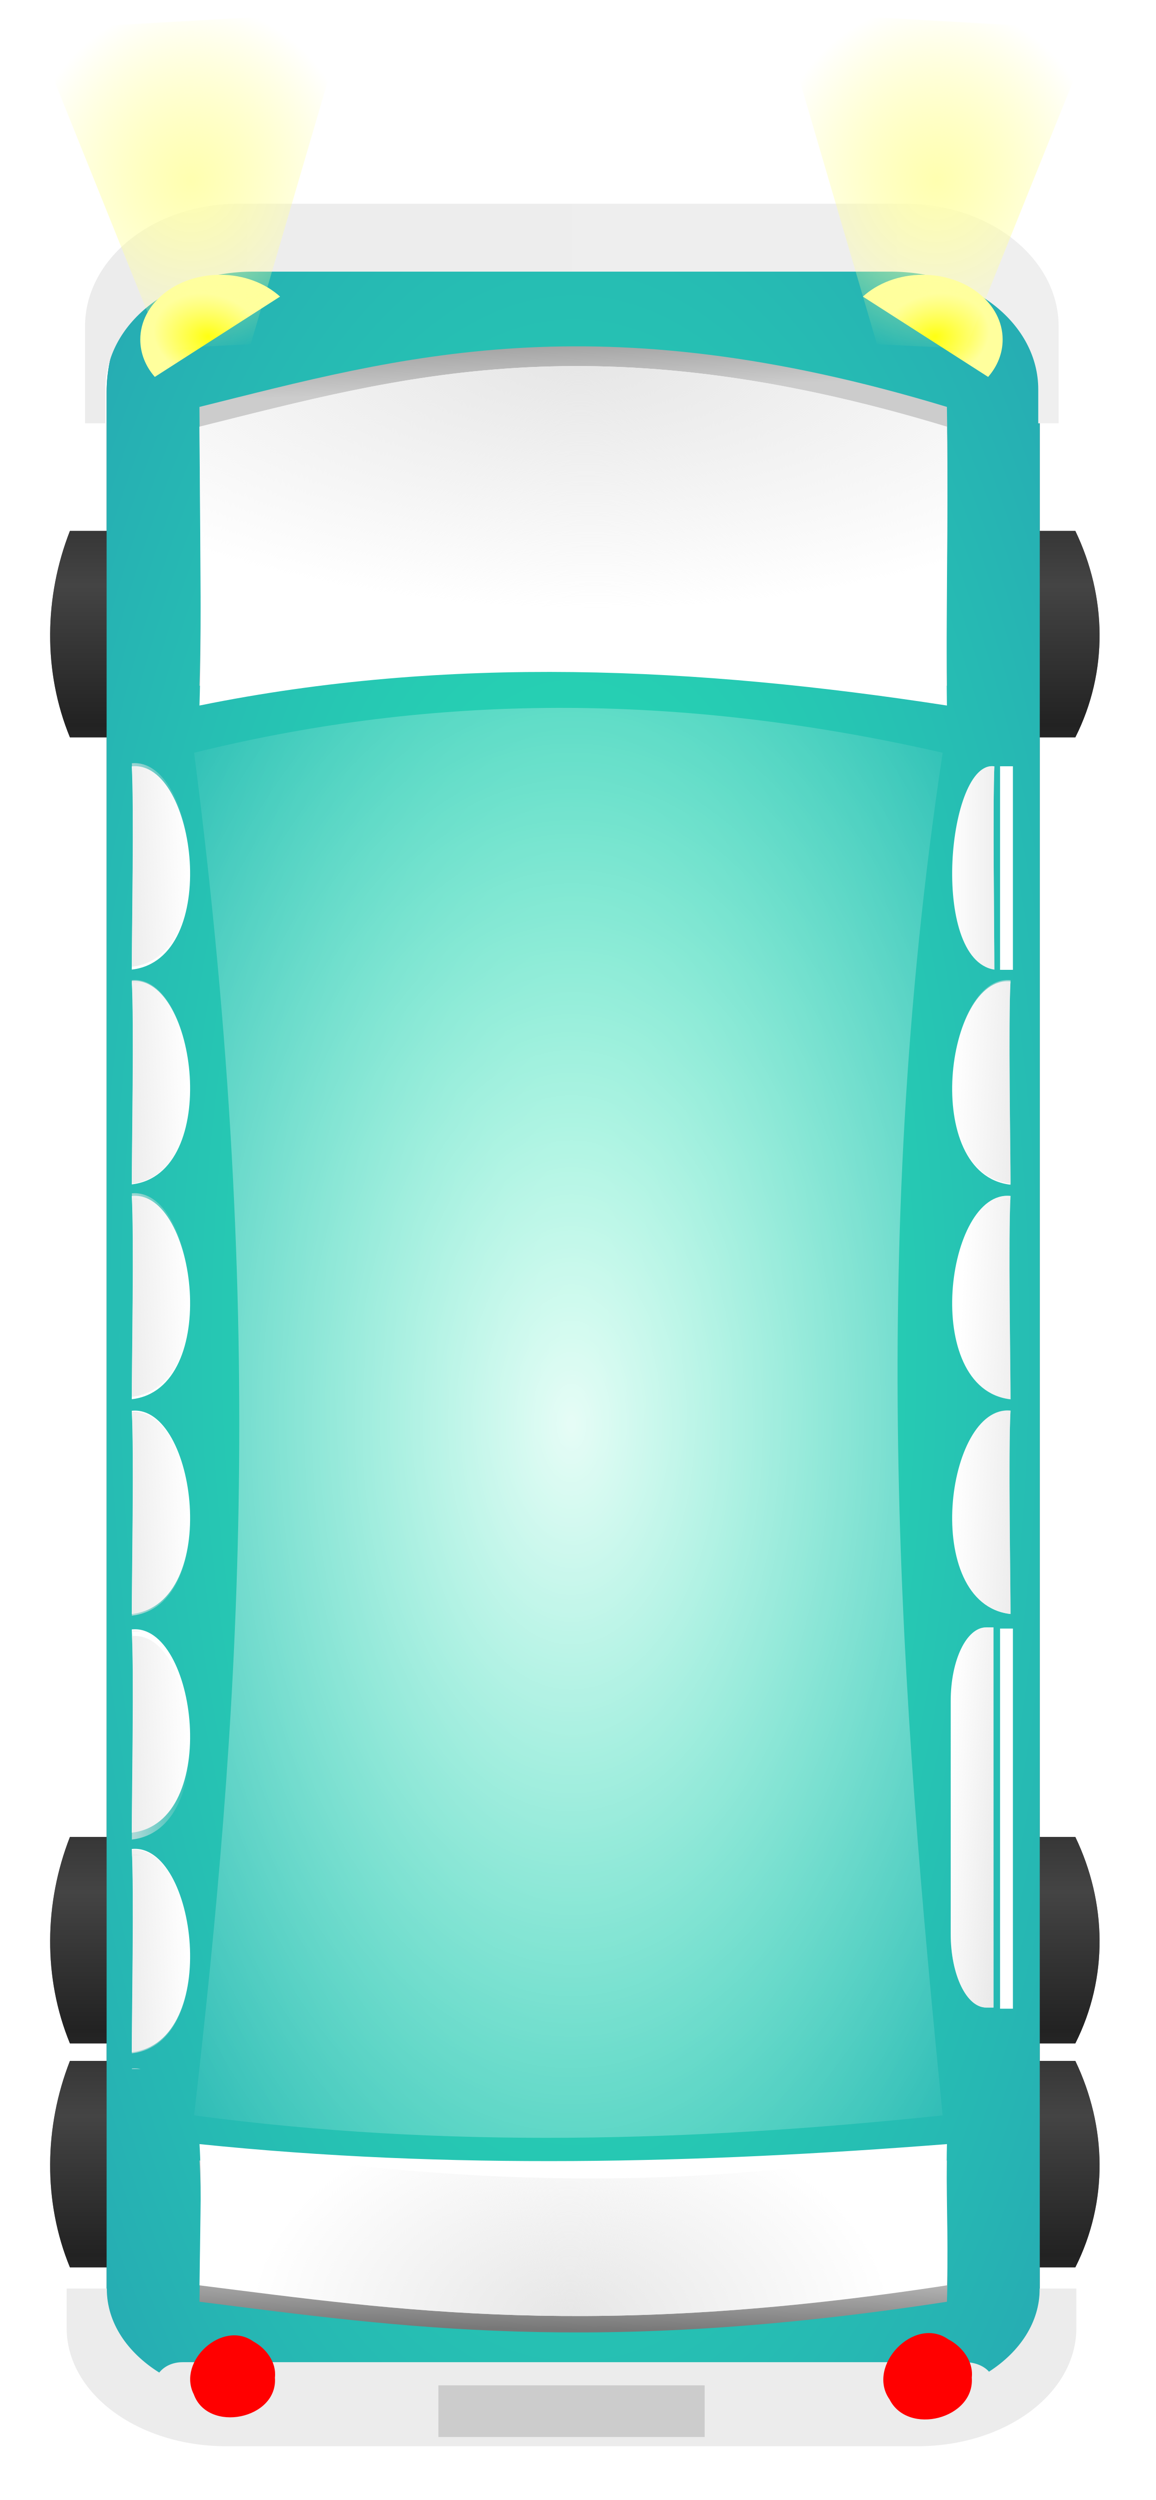
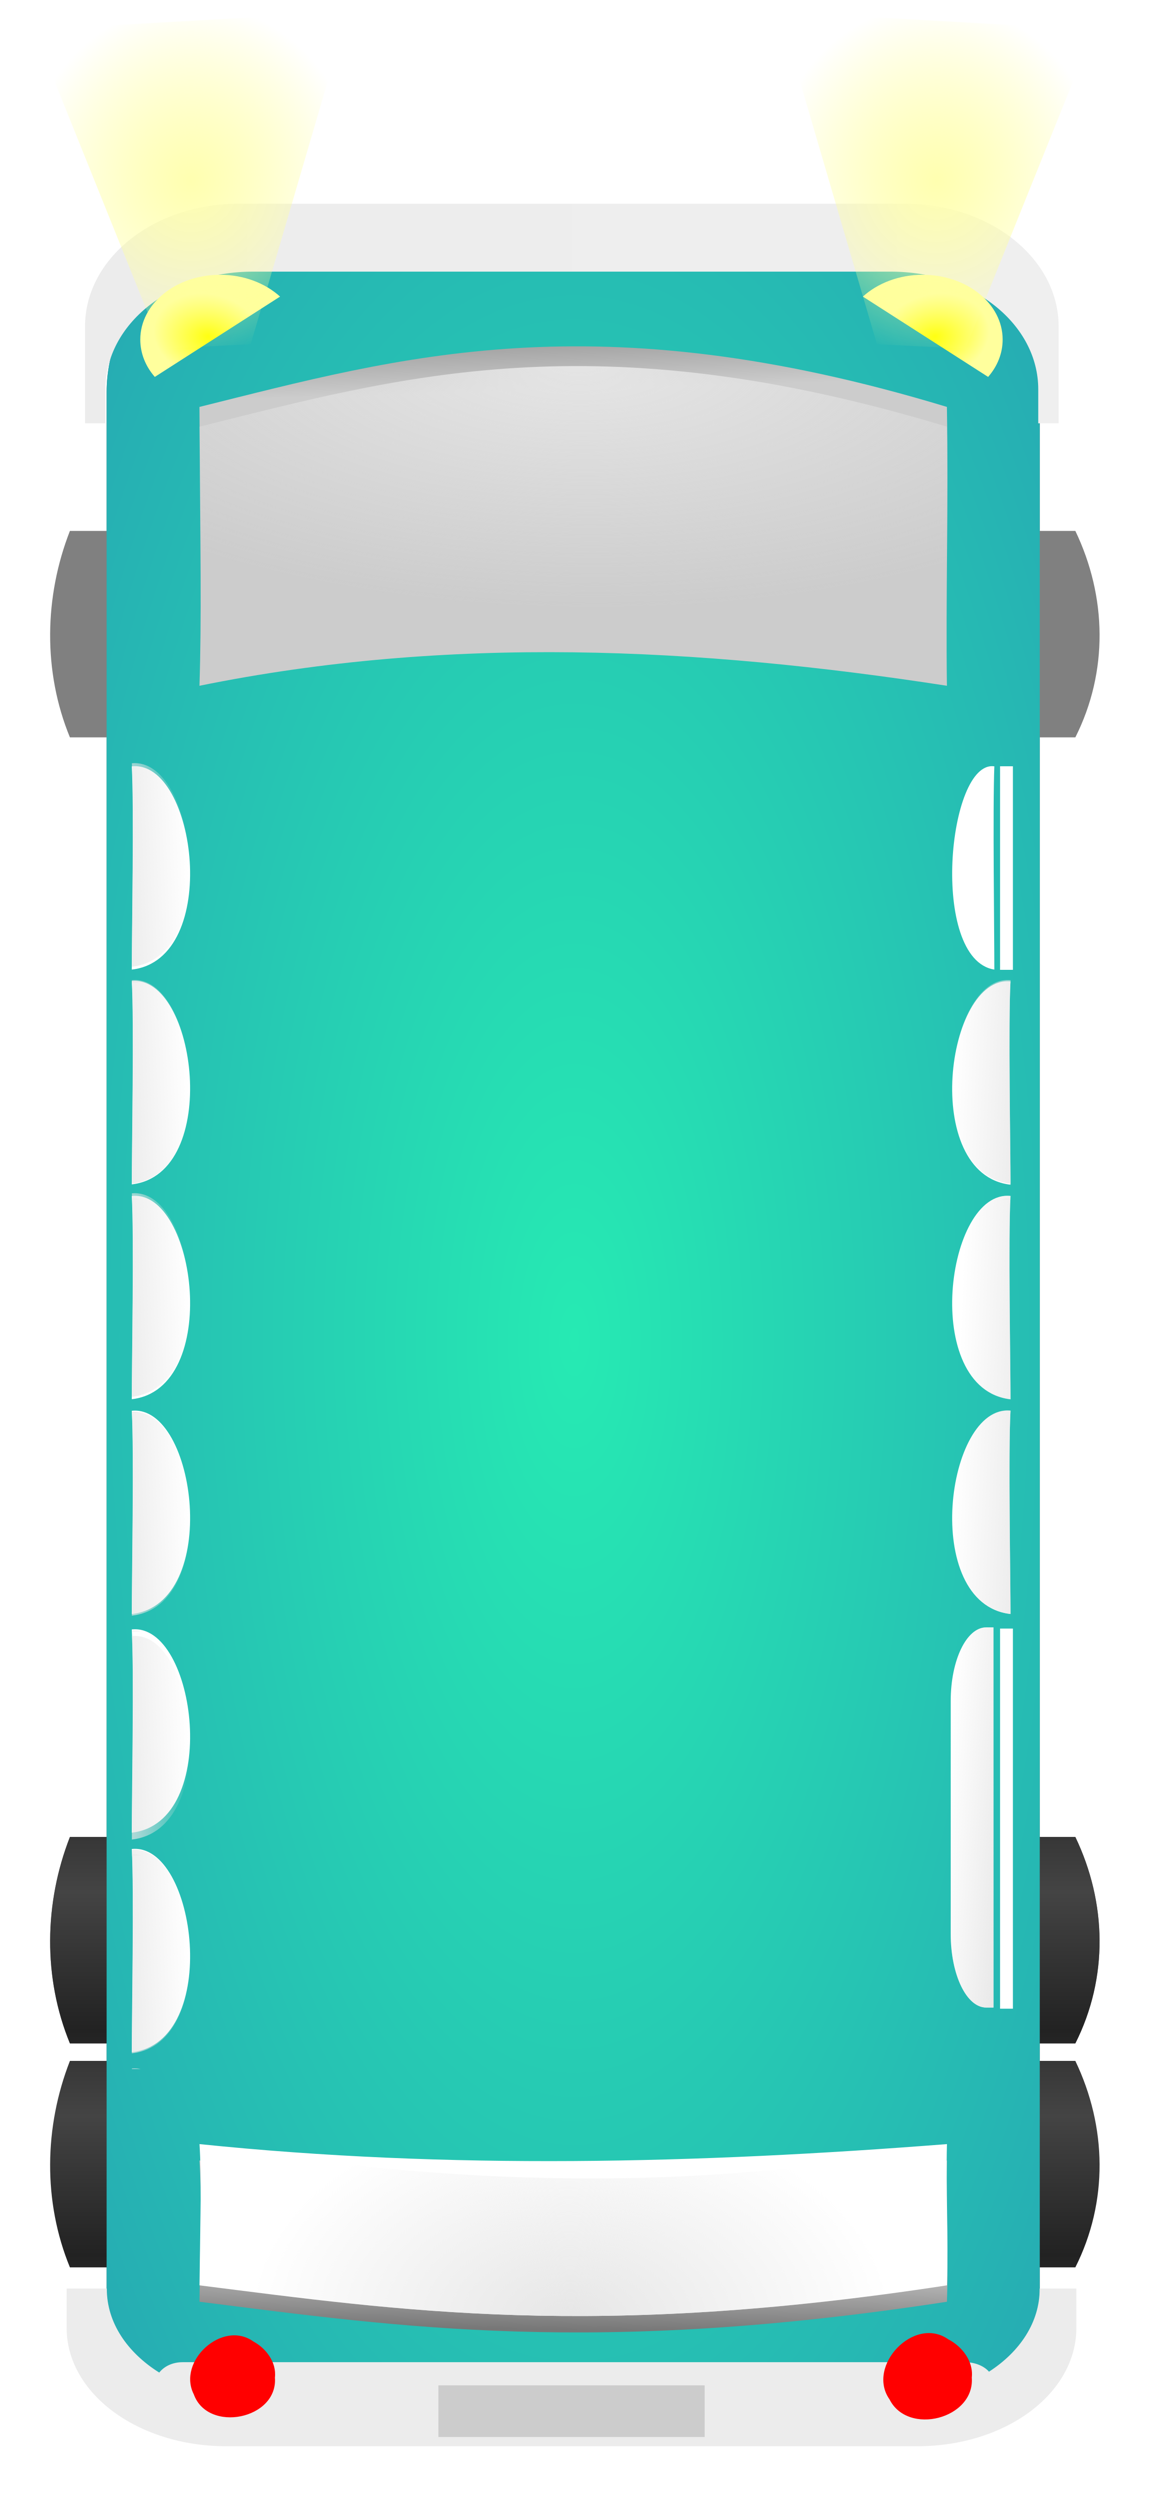
<svg xmlns="http://www.w3.org/2000/svg" xmlns:xlink="http://www.w3.org/1999/xlink" viewBox="0 0 62 134">
  <defs>
    <linearGradient id="s" y2="163.42" xlink:href="#b" gradientUnits="userSpaceOnUse" x2="481.54" gradientTransform="translate(0 2)" y1="167.29" x1="481.48" />
    <linearGradient id="e">
      <stop offset="0" stop-color="#ffffb0" />
      <stop offset="1" stop-color="#ffff94" stop-opacity="0" />
    </linearGradient>
    <linearGradient id="c">
      <stop offset="0" stop-color="#e6e6e6" />
      <stop offset="1" stop-color="#e6e6e6" stop-opacity="0" />
    </linearGradient>
    <linearGradient id="b">
      <stop offset="0" stop-color="#777" />
      <stop offset="1" stop-color="#ccc" />
    </linearGradient>
    <linearGradient id="a">
      <stop offset="0" stop-color="#ff0" />
      <stop offset="1" stop-color="#ffff9d" />
    </linearGradient>
    <linearGradient id="y" y2="135.93" xlink:href="#c" gradientUnits="userSpaceOnUse" x2="399.78" gradientTransform="matrix(-1 0 0 1 451.11 -83.479)" y1="136.1" x1="395.25" />
    <linearGradient id="z" y2="135.93" xlink:href="#c" gradientUnits="userSpaceOnUse" x2="399.78" gradientTransform="translate(-389.84 -83.479)" y1="136.1" x1="395.25" />
    <linearGradient id="A" y2="135.93" xlink:href="#c" gradientUnits="userSpaceOnUse" x2="399.78" gradientTransform="translate(-389.84 -95.105)" y1="136.1" x1="395.25" />
    <linearGradient id="o" y2="101.26" xlink:href="#b" gradientUnits="userSpaceOnUse" x2="881.08" gradientTransform="translate(-849.83 -80.401)" y1="96.135" x1="880.93" />
    <linearGradient id="B" y2="135.93" xlink:href="#c" gradientUnits="userSpaceOnUse" x2="399.78" gradientTransform="translate(-389.84 -72.054)" y1="136.1" x1="395.25" />
    <linearGradient id="l" y2="119.79" xlink:href="#d" spreadMethod="reflect" gradientUnits="userSpaceOnUse" x2="535.64" gradientTransform="translate(-529.83 -88.401)" y1="127.25" x1="535.64" />
    <linearGradient id="j" y2="119.79" xlink:href="#d" spreadMethod="reflect" gradientUnits="userSpaceOnUse" x2="535.64" gradientTransform="translate(-529.83 -18.401)" y1="127.25" x1="535.64" />
    <linearGradient id="k" y2="119.79" xlink:href="#d" spreadMethod="reflect" gradientUnits="userSpaceOnUse" x2="535.64" gradientTransform="translate(-529.83 -6.4)" y1="127.25" x1="535.64" />
    <linearGradient id="C" y2="135.93" xlink:href="#c" gradientUnits="userSpaceOnUse" x2="399.78" gradientTransform="translate(-389.84 -60.325)" y1="136.1" x1="395.25" />
    <linearGradient id="D" y2="135.93" xlink:href="#c" gradientUnits="userSpaceOnUse" x2="399.78" gradientTransform="translate(-389.84 -48.325)" y1="136.1" x1="395.25" />
    <linearGradient id="E" y2="135.93" xlink:href="#c" gradientUnits="userSpaceOnUse" x2="399.78" gradientTransform="translate(-389.84 -36.867)" y1="136.1" x1="395.25" />
    <linearGradient id="d">
      <stop offset="0" stop-color="#222" />
      <stop offset="1" stop-color="#444" />
    </linearGradient>
    <linearGradient id="G" y2="106.92" xlink:href="#c" gradientUnits="userSpaceOnUse" x2="480.72" gradientTransform="translate(-429.83 -60.401)" y1="106.92" x1="484.42" />
    <linearGradient id="n" y2="76.312" gradientUnits="userSpaceOnUse" x2="506.69" gradientTransform="matrix(1 0 0 .798 -449.91 -44.088)" y1="76.312" x1="454.47">
      <stop offset="0" stop-color="#ececec" />
      <stop offset="1" stop-color="#efefef" />
    </linearGradient>
    <linearGradient id="F" y2="158.35" xlink:href="#c" gradientUnits="userSpaceOnUse" x2="480.4" gradientTransform="translate(-429.83 -60.401)" y1="158.63" x1="484.21" />
    <linearGradient id="x" y2="135.93" xlink:href="#c" gradientUnits="userSpaceOnUse" x2="399.78" gradientTransform="matrix(-1 0 0 1 451.11 -60.401)" y1="136.1" x1="395.25" />
    <radialGradient id="t" xlink:href="#c" gradientUnits="userSpaceOnUse" cy="182.99" cx="520.53" gradientTransform="matrix(.864 .015 -.01 .576 32.563 55.632)" r="20.058" />
    <radialGradient id="m" gradientUnits="userSpaceOnUse" cy="143.43" cx="880.57" gradientTransform="matrix(1.775 0 0 4.167 -1532.2 -525.84)" r="25.024">
      <stop offset="0" stop-color="#26eab3" />
      <stop offset="1" stop-color="#2699b3" />
    </radialGradient>
    <radialGradient id="p" xlink:href="#a" gradientUnits="userSpaceOnUse" cy="99.247" cx="861.29" gradientTransform="matrix(.133 -.585 .769 .175 -179.7 504.51)" r="3.748" />
    <radialGradient id="q" xlink:href="#a" gradientUnits="userSpaceOnUse" cy="99.247" cx="861.29" gradientTransform="matrix(-.133 -.585 -.769 .175 241 504.51)" r="3.748" />
    <radialGradient id="w" gradientUnits="userSpaceOnUse" cy="128.39" cx="480.32" gradientTransform="matrix(1.519 0 0 2.712 -698.96 -271.87)" r="20.074">
      <stop offset="0" stop-color="#fff" />
      <stop offset="1" stop-color="#fff" stop-opacity="0" />
    </radialGradient>
    <radialGradient id="r" xlink:href="#c" gradientUnits="userSpaceOnUse" cy="94.305" cx="941.07" gradientTransform="matrix(1.66 .026 -.01 .67 -1530.3 -68.442)" r="20.058" />
    <radialGradient id="u" xlink:href="#e" gradientUnits="userSpaceOnUse" cy="70.065" cx="460.07" gradientTransform="matrix(1 0 0 1.067 -449.83 -65.059)" r="8.93" />
    <radialGradient id="v" xlink:href="#e" gradientUnits="userSpaceOnUse" cy="70.065" cx="460.07" gradientTransform="matrix(-1 0 0 1.067 510.31 -65.059)" r="8.93" />
    <filter id="i" color-interpolation-filters="sRGB">
      <feGaussianBlur stdDeviation="1.415" />
    </filter>
    <filter id="h" height="1.486" width="1.095" color-interpolation-filters="sRGB" y="-.243" x="-.048">
      <feGaussianBlur stdDeviation="1.12" />
    </filter>
    <filter id="g" height="1.486" width="1.095" color-interpolation-filters="sRGB" y="-.243" x="-.048">
      <feGaussianBlur stdDeviation="1.12" />
    </filter>
    <filter id="f" height="1.486" width="1.095" color-interpolation-filters="sRGB" y="-.243" x="-.048">
      <feGaussianBlur stdDeviation="1.12" />
    </filter>
  </defs>
  <g fill="gray">
    <path d="M373.58 158.86c-1.381 3.527-1.449 7.548 0 11.067h53.924c1.774-3.52 1.692-7.54 0-11.067H373.58z" filter="url(#f)" transform="translate(-369.83 -60.401)" />
-     <path d="M373.58 170.86c-1.381 3.527-1.449 7.548 0 11.067h53.924c1.774-3.52 1.692-7.54 0-11.067H373.58z" filter="url(#g)" transform="translate(-369.83 -60.401)" />
    <path d="M373.58 88.856c-1.381 3.527-1.449 7.548 0 11.067h53.924c1.774-3.52 1.692-7.54 0-11.067H373.58z" filter="url(#h)" transform="translate(-369.83 -60.401)" />
  </g>
  <rect ry="7.912" height="117.5" width="50.048" y="13.101" x="5.718" filter="url(#i)" fill="gray" />
  <path d="M3.75 98.455c-1.382 3.527-1.449 7.548 0 11.067h53.924c1.774-3.52 1.692-7.54 0-11.067H3.75z" fill="url(#j)" />
  <path d="M3.75 110.46c-1.382 3.527-1.449 7.548 0 11.067h53.924c1.774-3.52 1.692-7.54 0-11.067H3.75z" fill="url(#k)" />
-   <path d="M3.75 28.455c-1.382 3.527-1.449 7.548 0 11.067h53.924c1.774-3.52 1.692-7.54 0-11.067H3.75z" fill="url(#l)" />
  <rect ry="7.912" height="117.5" width="50.048" y="13.101" x="5.718" fill="url(#m)" />
  <path d="M54.196 75.614c-3.465-.363-4.823 10.343 0 10.894 0-1.827-.124-8.72 0-10.894z" fill="#fff" />
  <path d="M12.81 10.919c-4.575 0-8.25 2.933-8.25 6.583v5.186h1.094v-1.82c0-3.497 3.523-6.309 7.906-6.309h34.219c4.383 0 7.906 2.812 7.906 6.31v1.82h1.094v-5.187c0-3.65-3.675-6.583-8.25-6.583H12.81z" fill="url(#n)" />
  <path d="M10.698 21.81c10.78-2.683 21.221-5.718 40.088 0 .085 5.15-.064 10.134 0 14.946-13.363-2.066-26.726-2.717-40.088 0 .115-3.73.05-6.853 0-14.946z" fill="url(#o)" />
  <path d="M11.81 14.728c-2.372 0-4.286 1.552-4.286 3.47 0 .745.284 1.438.779 2.004l6.717-4.305c-.786-.714-1.934-1.169-3.21-1.169z" fill="url(#p)" />
  <path d="M49.489 14.728c2.372 0 4.286 1.552 4.286 3.47 0 .745-.284 1.438-.779 2.004l-6.717-4.305c.786-.714 1.934-1.17 3.21-1.17z" fill="url(#q)" />
-   <path d="M10.698 22.869c10.78-2.683 21.221-5.718 40.088 0 .085 5.15-.064 10.134 0 14.946-13.363-2.066-26.726-2.717-40.088 0 .115-3.73.05-6.853 0-14.946z" fill="#fff" />
  <path d="M10.698 22.869c10.78-2.683 21.221-5.718 40.088 0 .085 5.15-.064 10.134 0 14.946-13.363-2.066-26.726-2.717-40.088 0 .115-3.73.05-6.853 0-14.946z" fill="url(#r)" />
  <path d="M460.53 167.77c10.78 1.359 21.221 2.896 40.088 0 .085-2.609-.064-5.133 0-7.57-13.363 1.046-26.726 1.376-40.088 0 .115 1.889.05 3.47 0 7.57z" fill="url(#s)" transform="translate(-449.83 -44.401)" />
  <path d="M10.7 122.489c10.78 1.359 21.221 2.896 40.088 0 .085-2.609-.064-5.133 0-7.57-13.363 1.046-26.726 1.376-40.088 0 .115 1.889.05 3.47 0 7.57z" fill="#fff" />
  <path d="M460.53 166.89c10.78 1.359 21.221 2.896 40.088 0 .085-2.609-.064-5.133 0-7.57-13.363 2.68-26.726 2.218-40.088 0 .115 1.889.05 3.47 0 7.57z" fill="url(#t)" transform="translate(-449.83 -44.401)" />
  <path d="M8.696 18.687L1.81 1.59 18.669.64l-5.224 17.81z" fill="url(#u)" />
  <path d="M51.783 18.687L58.669 1.59 41.81.64l5.224 17.81z" fill="url(#v)" />
-   <path d="M10.411 40.346c11.902-2.943 25.025-3.46 40.147 0-4.095 27.053-2.222 50.752 0 73.034-13.382 1.409-26.765 1.788-40.147 0 2.367-20.668 3.992-42.125 0-73.034z" opacity=".884" fill="url(#w)" />
  <path d="M3.574 122.66v2.113c0 3.508 3.817 6.34 8.563 6.34h37.062c4.745 0 8.53-2.832 8.53-6.34v-2.113h-1.968v.023c0 1.778-1.052 3.36-2.719 4.435-.26-.306-.755-.51-1.28-.51H9.791c-.546 0-.995.23-1.25.557-1.716-1.076-2.812-2.674-2.812-4.482v-.023H3.573z" fill="#ececec" />
  <rect ry="0" height="2.767" width="14.279" y="127.85" x="23.513" fill="#ccc" />
  <path d="M14.745 127.43c.168 2.243-3.6 2.994-4.352.897-.9-1.773 1.537-4.007 3.194-2.83.687.371 1.25 1.12 1.158 1.933zM52.12 127.43c.164 2.22-3.43 3.132-4.411 1.172-1.26-1.79 1.315-4.5 3.143-3.224.745.381 1.366 1.178 1.268 2.052z" fill="red" />
  <path d="M7.067 75.614c3.466-.363 4.824 10.343 0 10.894 0-1.827.124-8.72 0-10.894zM7.067 64.101c3.466-.363 4.824 10.343 0 10.894 0-1.827.124-8.72 0-10.894zM7.067 52.587c3.466-.363 4.824 10.343 0 10.894 0-1.827.124-8.72 0-10.894zM7.067 41.074c3.466-.363 4.824 10.343 0 10.894 0-1.827.124-8.72 0-10.894zM7.067 99.102c3.466-.363 4.824 10.343 0 10.894 0-1.827.124-8.72 0-10.894zM7.067 87.333c3.466-.363 4.824 10.343 0 10.894 0-1.827.124-8.72 0-10.894zM54.196 64.101c-3.465-.363-4.823 10.343 0 10.894 0-1.827-.124-8.72 0-10.894z" fill="#fff" />
  <path d="M53.887 64.099c-3.225.299-4.36 10.372.313 10.906 0-1.827-.124-8.732 0-10.906a1.525 1.525 0 00-.313 0zm0 11.5c-3.225.299-4.36 10.372.313 10.906 0-1.827-.124-8.732 0-10.906a1.525 1.525 0 00-.313 0zm0 11.719c-.056.005-.102.02-.156.031h.468v-.031a1.525 1.525 0 00-.312 0z" fill="url(#x)" />
  <path d="M52.89 87.224c-1.052 0-1.9 1.757-1.9 3.938v12.5c0 2.18.848 3.937 1.9 3.937h.392V87.224h-.392zM53.637 87.287v20.375h.688V87.287h-.688zM53.33 41.074c-2.506-.363-3.487 10.343 0 10.894 0-1.827-.09-8.72 0-10.894zM54.196 52.604c-3.465-.363-4.823 10.343 0 10.894 0-1.827-.124-8.72 0-10.894zM53.637 41.071v10.91h.688v-10.91h-.688z" fill="#fff" />
  <path d="M53.887 52.537c-3.225.299-4.36 10.372.313 10.906 0-1.827-.124-8.732 0-10.906a1.525 1.525 0 00-.313 0zm0 11.719c-.056.005-.102.02-.156.031h.468v-.031a1.525 1.525 0 00-.312 0z" fill="url(#y)" />
  <path d="M7.386 52.537c3.225.299 4.36 10.372-.313 10.906 0-1.827.124-8.732 0-10.906.109-.011.209-.01.313 0zm0 11.719c.056.005.102.02.156.031h-.469v-.031c.109-.011.209-.01.313 0z" fill="url(#z)" />
  <path d="M7.386 40.91c3.225.299 4.36 10.372-.313 10.906 0-1.827.124-8.732 0-10.906.109-.011.209-.01.313 0zm0 11.719c.056.005.102.02.156.031h-.469v-.031c.109-.011.209-.01.313 0z" fill="url(#A)" />
  <path d="M7.386 63.961c3.225.299 4.36 10.372-.313 10.906 0-1.827.124-8.732 0-10.906.109-.011.209-.01.313 0zm0 11.719c.056.005.102.02.156.031h-.469v-.031c.109-.011.209-.01.313 0z" fill="url(#B)" />
  <path d="M7.386 75.69c3.225.299 4.36 10.372-.313 10.906 0-1.827.124-8.732 0-10.906.109-.011.209-.01.313 0zm0 11.719c.056.005.102.02.156.031h-.469v-.031c.109-.011.209-.01.313 0z" fill="url(#C)" />
  <path d="M7.386 87.69c3.225.299 4.36 10.372-.313 10.906 0-1.827.124-8.732 0-10.906.109-.011.209-.01.313 0zm0 11.719c.056.005.102.02.156.031h-.469v-.031c.109-.011.209-.01.313 0z" fill="url(#D)" />
  <path d="M7.386 99.148c3.225.299 4.36 10.372-.313 10.906 0-1.827.124-8.732 0-10.906.109-.011.209-.01.313 0zm0 11.719c.056.005.102.02.156.031h-.469v-.031c.109-.011.209-.01.313 0z" fill="url(#E)" />
  <path d="M52.89 87.224c-1.052 0-1.9 1.757-1.9 3.938v12.5c0 2.18.848 3.937 1.9 3.937h.392V87.224h-.392z" fill="url(#F)" />
-   <path d="M53.33 41.074c-2.506-.363-3.487 10.343 0 10.894 0-1.827-.09-8.72 0-10.894z" fill="url(#G)" />
</svg>